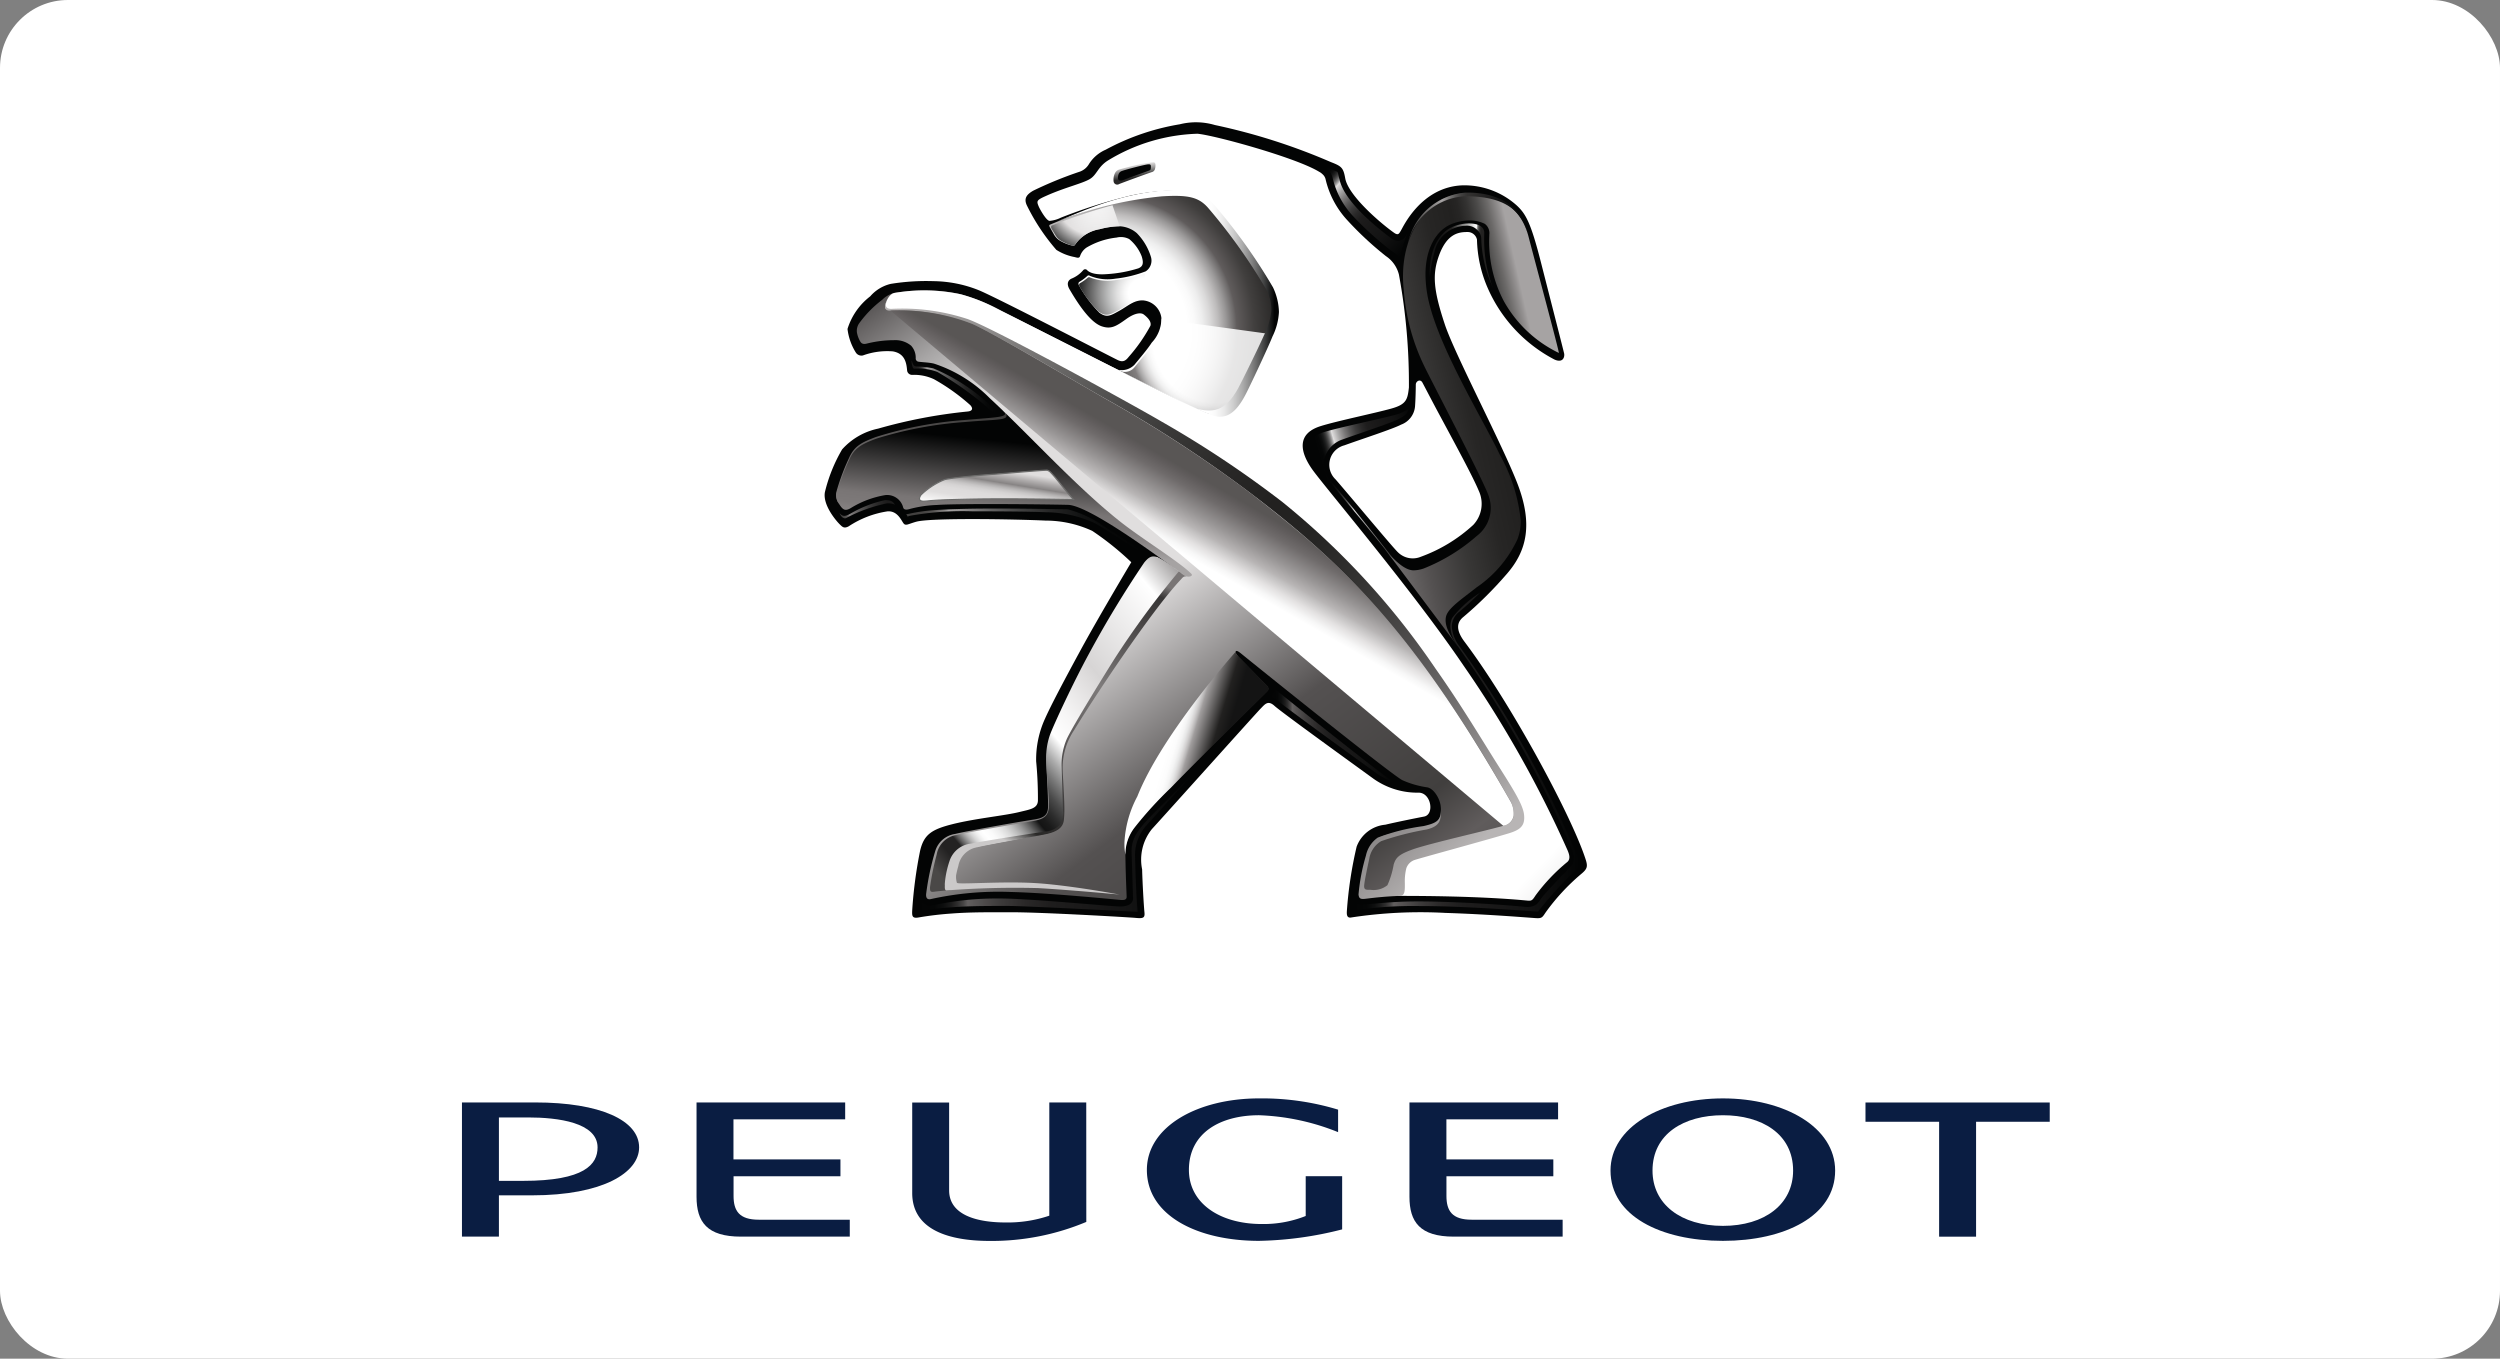
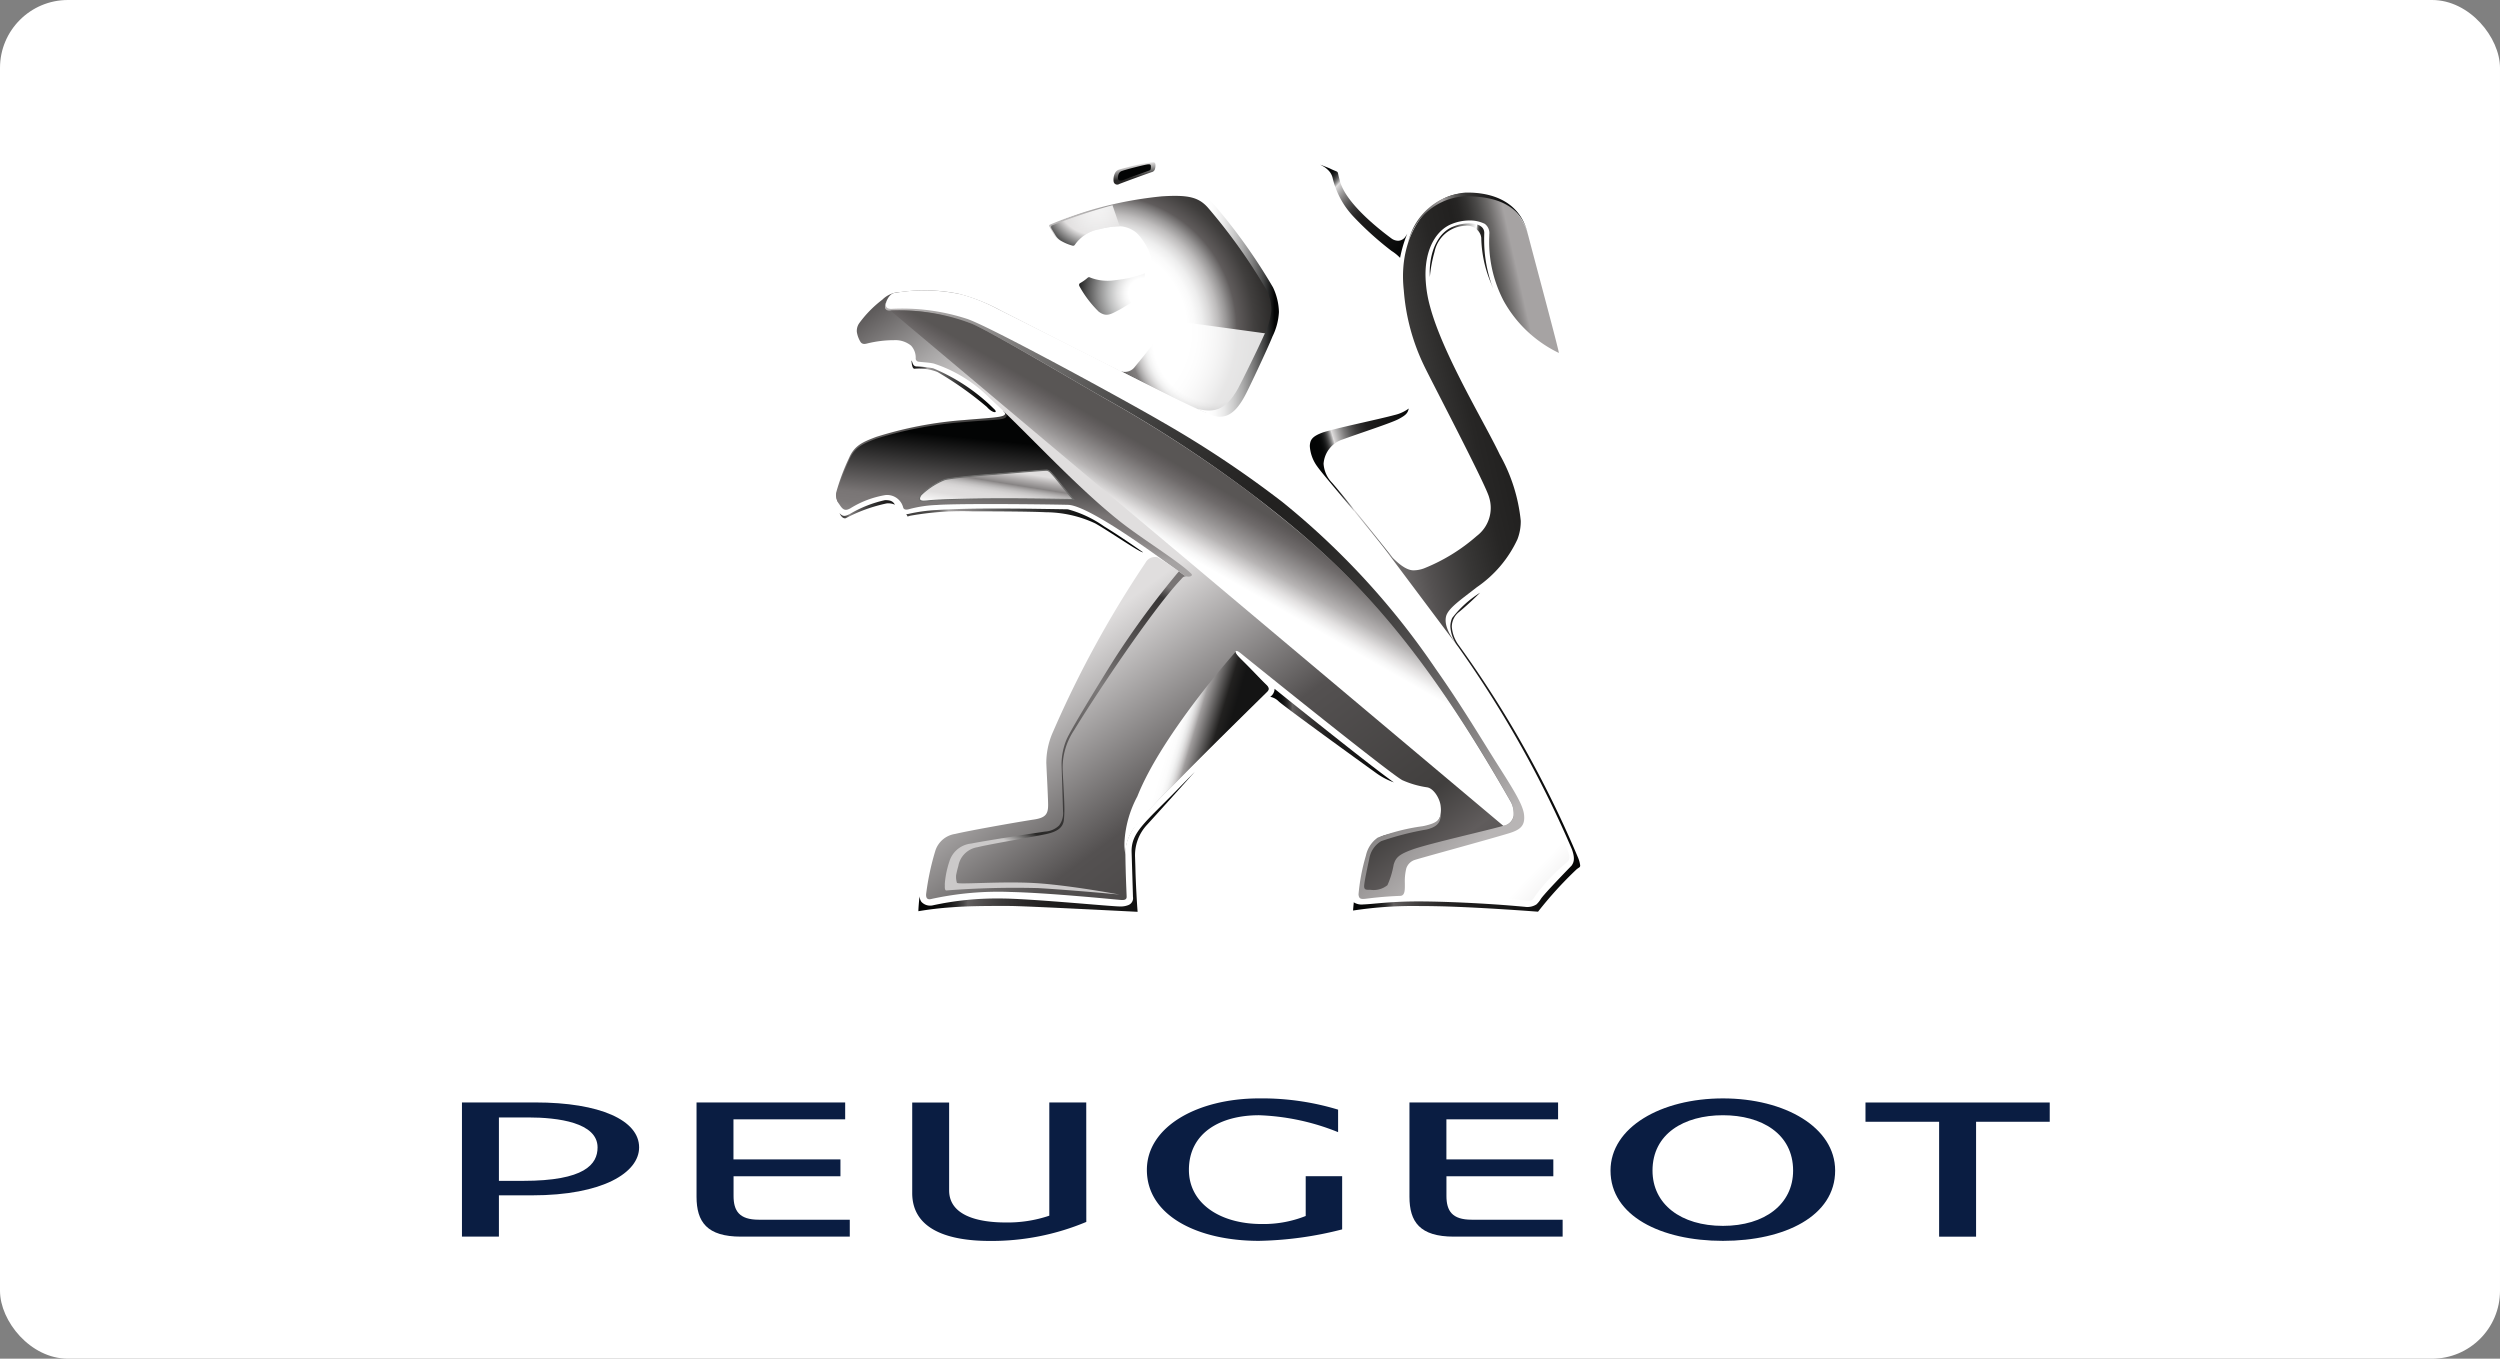
<svg xmlns="http://www.w3.org/2000/svg" xmlns:xlink="http://www.w3.org/1999/xlink" width="184" height="100" viewBox="0 0 184 100">
  <rect x="0" y="0" width="184" height="100" fill="#808080" stroke="none" />
  <defs>
    <linearGradient id="linear-gradient" x1="1.077" y1="0.08" x2="-0.285" y2="0.881" gradientUnits="objectBoundingBox">
      <stop offset="0.203" stop-color="#a6a3a3" />
      <stop offset="0.215" stop-color="#959292" />
      <stop offset="0.249" stop-color="#6c6a69" />
      <stop offset="0.282" stop-color="#4b4a49" />
      <stop offset="0.313" stop-color="#343332" />
      <stop offset="0.343" stop-color="#262524" />
      <stop offset="0.368" stop-color="#222120" />
      <stop offset="0.452" stop-color="#272625" />
      <stop offset="0.564" stop-color="#383736" />
      <stop offset="0.69" stop-color="#545151" />
      <stop offset="0.813" stop-color="#767373" />
      <stop offset="1" stop-color="#030404" />
    </linearGradient>
    <linearGradient id="linear-gradient-2" x1="0.398" y1="0.902" x2="0.646" y2="-0.153" gradientUnits="objectBoundingBox">
      <stop offset="0.031" stop-color="#797575" />
      <stop offset="0.2" stop-color="#797575" />
      <stop offset="0.99" stop-color="#302f2e" />
    </linearGradient>
    <linearGradient id="linear-gradient-3" x1="0.997" y1="0.516" x2="0.16" y2="0.439" gradientUnits="objectBoundingBox">
      <stop offset="0.197" stop-color="#222120" />
      <stop offset="0.259" stop-color="#232221" />
      <stop offset="0.281" stop-color="#2a2928" />
      <stop offset="0.297" stop-color="#363534" />
      <stop offset="0.31" stop-color="#474645" />
      <stop offset="0.321" stop-color="#5c5c5b" />
      <stop offset="0.331" stop-color="#777776" />
      <stop offset="0.339" stop-color="#979797" />
      <stop offset="0.348" stop-color="#bdbdbc" />
      <stop offset="0.355" stop-color="#e6e5e5" />
      <stop offset="0.359" stop-color="#fff" />
      <stop offset="0.824" stop-color="#222120" />
      <stop offset="1" stop-color="#141414" />
    </linearGradient>
    <linearGradient id="linear-gradient-4" x1="0.485" y1="0.759" x2="0.603" y2="0.193" gradientUnits="objectBoundingBox">
      <stop offset="0" stop-color="#a6a3a3" />
      <stop offset="0.019" stop-color="#a19e9e" />
      <stop offset="0.146" stop-color="#8b8787" />
      <stop offset="0.265" stop-color="#7d7979" />
      <stop offset="0.368" stop-color="#797575" />
      <stop offset="0.99" stop-color="#030404" />
    </linearGradient>
    <linearGradient id="linear-gradient-5" x1="0.831" y1="1.191" x2="-0.279" y2="-0.109" gradientUnits="objectBoundingBox">
      <stop offset="0.077" stop-color="#545151" />
      <stop offset="0.121" stop-color="#605c5c" />
      <stop offset="0.17" stop-color="#413f3e" />
      <stop offset="0.308" stop-color="#545151" />
      <stop offset="0.473" stop-color="#e0dede" />
      <stop offset="0.698" stop-color="#e0dede" />
      <stop offset="0.718" stop-color="#d0cece" />
      <stop offset="0.758" stop-color="#a8a6a6" />
      <stop offset="0.812" stop-color="#696666" />
      <stop offset="0.841" stop-color="#454242" />
      <stop offset="0.962" stop-color="#222120" />
    </linearGradient>
    <radialGradient id="radial-gradient" cx="0.241" cy="0.612" r="0.809" gradientTransform="translate(0.009) scale(0.982 1)" gradientUnits="objectBoundingBox">
      <stop offset="0.036" stop-color="#fff" />
      <stop offset="0.467" stop-color="#fff" />
      <stop offset="0.51" stop-color="#fafafa" />
      <stop offset="0.554" stop-color="#eee" />
      <stop offset="0.598" stop-color="#dad9d9" />
      <stop offset="0.644" stop-color="#bebcbc" />
      <stop offset="0.689" stop-color="#999797" />
      <stop offset="0.735" stop-color="#6d6a6a" />
      <stop offset="0.747" stop-color="#605c5c" />
      <stop offset="0.846" stop-color="#413f3e" />
      <stop offset="1" stop-color="#222120" />
    </radialGradient>
    <radialGradient id="radial-gradient-2" cx="0.968" cy="0.44" r="1.518" gradientTransform="translate(0.361 0.025) scale(0.627 0.964)" gradientUnits="objectBoundingBox">
      <stop offset="0.036" stop-color="#fff" />
      <stop offset="0.228" stop-color="#fff" />
      <stop offset="0.294" stop-color="#f5f5f5" />
      <stop offset="0.404" stop-color="#dcdcdc" />
      <stop offset="0.544" stop-color="#b2b3b3" />
      <stop offset="0.708" stop-color="#797979" />
      <stop offset="0.892" stop-color="#313131" />
      <stop offset="1" stop-color="#030404" />
    </radialGradient>
    <radialGradient id="radial-gradient-3" cx="0.767" cy="-0.299" r="1.818" gradientTransform="translate(0.204) scale(0.592 1)" gradientUnits="objectBoundingBox">
      <stop offset="0.231" stop-color="#fff" />
      <stop offset="0.456" stop-color="#eeeded" />
      <stop offset="0.571" stop-color="#e5e3e3" />
      <stop offset="0.863" stop-color="#030404" />
    </radialGradient>
    <radialGradient id="radial-gradient-4" cx="0.735" cy="0.19" r="2.651" gradientTransform="translate(0.177) scale(0.646 1)" gradientUnits="objectBoundingBox">
      <stop offset="0.036" stop-color="#fff" />
      <stop offset="0.253" stop-color="#fff" />
      <stop offset="0.267" stop-color="#fafafa" />
      <stop offset="0.283" stop-color="#eee" />
      <stop offset="0.298" stop-color="#dad9d9" />
      <stop offset="0.314" stop-color="#bebcbc" />
      <stop offset="0.33" stop-color="#999797" />
      <stop offset="0.346" stop-color="#6d6969" />
      <stop offset="0.346" stop-color="#6c6868" />
      <stop offset="0.412" stop-color="#413f3e" />
      <stop offset="0.473" stop-color="#222120" />
      <stop offset="0.857" stop-color="#222120" />
    </radialGradient>
    <linearGradient id="linear-gradient-6" x1="0.872" y1="0.264" x2="0.082" y2="1.246" gradientUnits="objectBoundingBox">
      <stop offset="0" stop-color="#e0dede" />
      <stop offset="0.129" stop-color="#b1aeae" />
      <stop offset="0.258" stop-color="#878484" />
      <stop offset="0.287" stop-color="#9a9797" />
      <stop offset="0.335" stop-color="#b3b1b1" />
      <stop offset="0.387" stop-color="#c7c5c5" />
      <stop offset="0.447" stop-color="#d5d3d3" />
      <stop offset="0.521" stop-color="#dddbdb" />
      <stop offset="0.648" stop-color="#e0dede" />
      <stop offset="0.896" stop-color="#fff" />
    </linearGradient>
    <linearGradient id="linear-gradient-7" x1="1.856" y1="0.119" x2="3.714" y2="2.138" gradientUnits="objectBoundingBox">
      <stop offset="0" stop-color="#fff" />
      <stop offset="0.069" stop-color="#bfbdbd" />
      <stop offset="0.157" stop-color="#fff" />
      <stop offset="0.203" stop-color="#fff" />
      <stop offset="0.237" stop-color="#e3e2e2" />
      <stop offset="0.299" stop-color="#b7b4b4" />
      <stop offset="0.33" stop-color="#a6a3a3" />
      <stop offset="0.343" stop-color="#b9b7b7" />
      <stop offset="0.365" stop-color="#d2d1d1" />
      <stop offset="0.389" stop-color="#e6e5e5" />
      <stop offset="0.416" stop-color="#f4f3f3" />
      <stop offset="0.449" stop-color="#fcfcfc" />
      <stop offset="0.502" stop-color="#fff" />
      <stop offset="0.885" stop-color="#fff" />
      <stop offset="0.98" stop-color="#848181" />
    </linearGradient>
    <linearGradient id="linear-gradient-8" x1="0.033" y1="0.008" x2="0.924" y2="0.91" gradientUnits="objectBoundingBox">
      <stop offset="0" stop-color="#b8b5b5" />
      <stop offset="0.012" stop-color="#b2afaf" />
      <stop offset="0.134" stop-color="#7f7d7c" />
      <stop offset="0.248" stop-color="#565554" />
      <stop offset="0.352" stop-color="#393837" />
      <stop offset="0.442" stop-color="#282726" />
      <stop offset="0.507" stop-color="#222120" />
      <stop offset="0.577" stop-color="#262524" />
      <stop offset="0.659" stop-color="#353433" />
      <stop offset="0.748" stop-color="#4d4b4b" />
      <stop offset="0.842" stop-color="#6e6c6c" />
      <stop offset="0.939" stop-color="#999696" />
      <stop offset="1" stop-color="#b8b5b5" />
    </linearGradient>
    <linearGradient id="linear-gradient-9" x1="1" y1="0.029" x2="0.115" y2="1.018" gradientUnits="objectBoundingBox">
      <stop offset="0" stop-color="#969393" />
      <stop offset="0.1" stop-color="#fff" />
      <stop offset="0.349" stop-color="#d7d5d5" />
      <stop offset="0.376" stop-color="#dedcdc" />
      <stop offset="0.477" stop-color="#f6f5f5" />
      <stop offset="0.538" stop-color="#fff" />
      <stop offset="0.547" stop-color="#eee" />
      <stop offset="0.582" stop-color="#acacac" />
      <stop offset="0.616" stop-color="#767676" />
      <stop offset="0.646" stop-color="#4b4b4b" />
      <stop offset="0.674" stop-color="#2d2d2d" />
      <stop offset="0.698" stop-color="#1a1a1a" />
      <stop offset="0.714" stop-color="#141414" />
      <stop offset="0.724" stop-color="#373737" />
      <stop offset="0.741" stop-color="#6b6b6b" />
      <stop offset="0.758" stop-color="#989898" />
      <stop offset="0.775" stop-color="#bdbdbd" />
      <stop offset="0.792" stop-color="#dadada" />
      <stop offset="0.809" stop-color="#eee" />
      <stop offset="0.825" stop-color="#fafafa" />
      <stop offset="0.841" stop-color="#fff" />
      <stop offset="0.85" stop-color="#fafafa" />
      <stop offset="0.859" stop-color="#ececec" />
      <stop offset="0.869" stop-color="#d6d6d6" />
      <stop offset="0.879" stop-color="#b7b6b6" />
      <stop offset="0.889" stop-color="#8e8e8e" />
      <stop offset="0.9" stop-color="#5d5c5c" />
      <stop offset="0.91" stop-color="#232222" />
      <stop offset="0.945" stop-color="#232222" />
      <stop offset="1" stop-color="#4a4847" />
    </linearGradient>
    <linearGradient id="linear-gradient-10" x1="0.219" y1="0.429" x2="0.625" y2="0.599" gradientUnits="objectBoundingBox">
      <stop offset="0.2" stop-color="#fff" />
      <stop offset="0.3" stop-color="#fcfcfc" />
      <stop offset="0.36" stop-color="#f4f4f4" />
      <stop offset="0.408" stop-color="#e6e6e6" />
      <stop offset="0.451" stop-color="#d3d1d1" />
      <stop offset="0.489" stop-color="#bab8b8" />
      <stop offset="0.521" stop-color="#a09d9d" />
      <stop offset="0.835" stop-color="#222120" />
      <stop offset="1" stop-color="#141414" />
    </linearGradient>
    <linearGradient id="linear-gradient-11" x1="0.479" y1="0.523" x2="0.578" y2="0.38" gradientUnits="objectBoundingBox">
      <stop offset="0.022" stop-color="#fff" />
      <stop offset="0.183" stop-color="#fff" />
      <stop offset="0.209" stop-color="#fff" />
      <stop offset="0.268" stop-color="#f7f7f7" />
      <stop offset="0.36" stop-color="#e3e1e1" />
      <stop offset="0.472" stop-color="#c1bfbf" />
      <stop offset="0.5" stop-color="#b8b5b5" />
      <stop offset="0.639" stop-color="#989595" />
      <stop offset="0.841" stop-color="#6f6b6b" />
      <stop offset="0.945" stop-color="#605c5c" />
      <stop offset="1" stop-color="#595655" />
    </linearGradient>
    <linearGradient id="linear-gradient-12" x1="0.055" y1="0.042" x2="0.976" y2="0.923" gradientUnits="objectBoundingBox">
      <stop offset="0" stop-color="#030404" />
      <stop offset="0.045" stop-color="#050606" />
      <stop offset="0.07" stop-color="#0d0e0e" />
      <stop offset="0.091" stop-color="#1b1c1c" />
      <stop offset="0.109" stop-color="#2f2f2f" />
      <stop offset="0.126" stop-color="#494949" />
      <stop offset="0.141" stop-color="#686868" />
      <stop offset="0.156" stop-color="#8e8d8d" />
      <stop offset="0.169" stop-color="#b8b7b7" />
      <stop offset="0.179" stop-color="#e0dede" />
      <stop offset="0.186" stop-color="#d8d6d6" />
      <stop offset="0.24" stop-color="#a6a5a5" />
      <stop offset="0.295" stop-color="#7c7a7a" />
      <stop offset="0.351" stop-color="#585757" />
      <stop offset="0.406" stop-color="#3d3c3c" />
      <stop offset="0.463" stop-color="#2a2929" />
      <stop offset="0.52" stop-color="#1e1d1d" />
      <stop offset="0.579" stop-color="#1b1a1a" />
      <stop offset="0.764" stop-color="#131313" />
      <stop offset="1" stop-color="#030404" />
    </linearGradient>
    <linearGradient id="linear-gradient-13" x1="0.25" y1="0.678" x2="1.173" y2="0.276" xlink:href="#linear-gradient-12" />
    <linearGradient id="linear-gradient-14" y1="0.5" x2="1" y2="0.5" gradientUnits="objectBoundingBox">
      <stop offset="0" stop-color="#302f2e" />
      <stop offset="0.286" stop-color="#a6a3a3" />
      <stop offset="0.289" stop-color="#a3a0a0" />
      <stop offset="0.342" stop-color="#7a7877" />
      <stop offset="0.395" stop-color="#595857" />
      <stop offset="0.445" stop-color="#424140" />
      <stop offset="0.492" stop-color="#343332" />
      <stop offset="0.533" stop-color="#302f2e" />
      <stop offset="0.758" stop-color="#141414" />
      <stop offset="1" stop-color="#030404" />
    </linearGradient>
    <linearGradient id="linear-gradient-15" y1="0.5" x2="1" y2="0.5" gradientUnits="objectBoundingBox">
      <stop offset="0" stop-color="#030404" />
      <stop offset="0.058" stop-color="#050606" />
      <stop offset="0.091" stop-color="#0d0e0e" />
      <stop offset="0.118" stop-color="#1b1b1b" />
      <stop offset="0.142" stop-color="#2f2e2e" />
      <stop offset="0.163" stop-color="#484646" />
      <stop offset="0.179" stop-color="#625f5f" />
      <stop offset="0.206" stop-color="#585555" />
      <stop offset="0.296" stop-color="#3d3b3b" />
      <stop offset="0.388" stop-color="#2a2828" />
      <stop offset="0.482" stop-color="#1e1d1d" />
      <stop offset="0.579" stop-color="#1b1a1a" />
      <stop offset="0.764" stop-color="#131313" />
      <stop offset="1" stop-color="#030404" />
    </linearGradient>
    <linearGradient id="linear-gradient-18" y1="0.5" x2="1" y2="0.5" gradientUnits="objectBoundingBox">
      <stop offset="0" stop-color="#413f3e" />
      <stop offset="0.057" stop-color="#434140" />
      <stop offset="0.09" stop-color="#4b4948" />
      <stop offset="0.116" stop-color="#595756" />
      <stop offset="0.139" stop-color="#6d6a6a" />
      <stop offset="0.16" stop-color="#868483" />
      <stop offset="0.179" stop-color="#a6a3a3" />
      <stop offset="0.239" stop-color="#8e8b8b" />
      <stop offset="0.361" stop-color="#636262" />
      <stop offset="0.486" stop-color="#404040" />
      <stop offset="0.611" stop-color="#252525" />
      <stop offset="0.737" stop-color="#121313" />
      <stop offset="0.866" stop-color="#060707" />
      <stop offset="1" stop-color="#030404" />
    </linearGradient>
    <linearGradient id="linear-gradient-19" y1="0.5" x2="1" y2="0.5" gradientUnits="objectBoundingBox">
      <stop offset="0" stop-color="#1b1a1a" />
      <stop offset="0.052" stop-color="#1d1c1c" />
      <stop offset="0.081" stop-color="#252424" />
      <stop offset="0.105" stop-color="#333232" />
      <stop offset="0.126" stop-color="#474545" />
      <stop offset="0.145" stop-color="#615f5f" />
      <stop offset="0.163" stop-color="#807d7d" />
      <stop offset="0.179" stop-color="#a4a2a2" />
      <stop offset="0.179" stop-color="#a6a3a3" />
      <stop offset="0.239" stop-color="#8e8b8b" />
      <stop offset="0.361" stop-color="#636262" />
      <stop offset="0.486" stop-color="#404040" />
      <stop offset="0.611" stop-color="#252525" />
      <stop offset="0.737" stop-color="#121313" />
      <stop offset="0.866" stop-color="#060707" />
      <stop offset="1" stop-color="#030404" />
    </linearGradient>
    <linearGradient id="linear-gradient-20" y1="0.5" x2="1" y2="0.5" gradientUnits="objectBoundingBox">
      <stop offset="0" stop-color="#413f3e" />
      <stop offset="0.064" stop-color="#434140" />
      <stop offset="0.1" stop-color="#4b4948" />
      <stop offset="0.13" stop-color="#595756" />
      <stop offset="0.156" stop-color="#6d6a6a" />
      <stop offset="0.179" stop-color="#868383" />
      <stop offset="0.179" stop-color="#878484" />
      <stop offset="0.223" stop-color="#7b7878" />
      <stop offset="0.373" stop-color="#585656" />
      <stop offset="0.525" stop-color="#3d3c3c" />
      <stop offset="0.68" stop-color="#2a2929" />
      <stop offset="0.837" stop-color="#1e1d1d" />
      <stop offset="1" stop-color="#1b1a1a" />
    </linearGradient>
    <linearGradient id="linear-gradient-21" x1="0.42" y1="0.157" x2="0.565" y2="0.747" gradientUnits="objectBoundingBox">
      <stop offset="0" stop-color="#fff" />
      <stop offset="0.115" stop-color="#d3d1d1" />
      <stop offset="0.907" stop-color="#292827" />
    </linearGradient>
    <linearGradient id="linear-gradient-22" y1="0.5" x2="1" y2="0.5" gradientUnits="objectBoundingBox">
      <stop offset="0.687" stop-color="#fff" />
      <stop offset="0.716" stop-color="#f9f9f9" />
      <stop offset="0.753" stop-color="#eaeaea" />
      <stop offset="0.793" stop-color="#d0d0d0" />
      <stop offset="0.836" stop-color="#adadad" />
      <stop offset="0.882" stop-color="#7f7f7f" />
      <stop offset="0.929" stop-color="#474848" />
      <stop offset="0.977" stop-color="#060707" />
      <stop offset="0.98" stop-color="#030404" />
    </linearGradient>
    <linearGradient id="linear-gradient-23" x1="0.394" y1="0.887" x2="0.737" y2="-0.022" gradientUnits="objectBoundingBox">
      <stop offset="0" stop-color="#cbc9c9" />
      <stop offset="0.066" stop-color="#292827" />
      <stop offset="0.222" stop-color="#424040" />
      <stop offset="0.352" stop-color="#545151" />
      <stop offset="0.487" stop-color="#6c6969" />
      <stop offset="0.604" stop-color="#7e7b7b" />
      <stop offset="0.699" stop-color="#676464" />
      <stop offset="0.868" stop-color="#454242" />
      <stop offset="0.959" stop-color="#383636" />
      <stop offset="1" stop-color="#797575" />
    </linearGradient>
  </defs>
  <g id="Group_1801" data-name="Group 1801" transform="translate(-1252 -5394)">
    <rect id="Rectangle_1764" data-name="Rectangle 1764" width="184" height="100" rx="5" transform="translate(1252 5394)" fill="#fff" />
    <g id="Group_1770" data-name="Group 1770" transform="translate(1205.156 5342.825)">
      <g id="Group_1769" data-name="Group 1769" transform="translate(80.844 60.175)">
        <g id="Group_1767" data-name="Group 1767" transform="translate(26.687)">
          <g id="Group_1766" data-name="Group 1766">
            <g id="Group_1763" data-name="Group 1763">
              <g id="Group_1762" data-name="Group 1762">
-                 <path id="Path_10126" data-name="Path 10126" d="M371.468,114.3c-1.079-3.23-5.445-11.336-8.878-15.9-.743-.994-.466-1.505-.068-1.826a28.415,28.415,0,0,0,3.182-3.154c1.527-1.745,1.895-3.718.816-6.574-1.074-2.827-4.623-9.551-5.368-11.776-.854-2.569-.94-3.711-.427-5.111.609-1.646,1.493-1.717,2.162-1.706a.709.709,0,0,1,.626.557,9.4,9.4,0,0,0,.762,3.5,10.835,10.835,0,0,0,4.951,5.332c.639.275.752-.217.7-.456s-1-3.939-1.711-6.722c-.742-2.917-1.115-3.55-1.774-4.167a5.777,5.777,0,0,0-4-1.481c-3.015.117-4.347,3.03-4.511,3.3-.142.241-.2.411-.507.2-.863-.6-3.377-2.7-3.609-4.022-.137-.777-.272-.886-1.051-1.188a45.01,45.01,0,0,0-8.544-2.73,4.9,4.9,0,0,0-2.582-.053,17.424,17.424,0,0,0-5.449,1.869,2.731,2.731,0,0,0-1.25,1.085,1.28,1.28,0,0,1-.643.527,28.534,28.534,0,0,0-3.446,1.407c-.457.268-.707.547-.472,1.064a15.036,15.036,0,0,0,2.177,3.289,3.794,3.794,0,0,0,1.337.529c.193.048.33.1.4-.042a1.231,1.231,0,0,1,.491-.659,5.518,5.518,0,0,1,2.211-.732,1.318,1.318,0,0,1,.924.111,3.087,3.087,0,0,1,.916,1.264c.178.552.067.759-.241.889a9.7,9.7,0,0,1-2.31.426c-1.071.087-1.374-.21-1.45-.277a.19.19,0,0,0-.307-.006,2.22,2.22,0,0,1-.869.621c-.238.116-.364.368-.141.762.684,1.178,1.582,2.5,2.417,2.754.661.206,1.018-.011,1.762-.544.669-.482,1.1-.479,1.286-.344.2.151.6.491.5.831a12.112,12.112,0,0,1-1.6,2.294c-.215.275-.418.421-.8.238-.564-.27-9.129-4.713-10.272-5.159a9.205,9.205,0,0,0-3.294-.652,16.236,16.236,0,0,0-3.146.2,2.864,2.864,0,0,0-1.513.918,4.813,4.813,0,0,0-1.671,2.4,4.17,4.17,0,0,0,.621,1.75.491.491,0,0,0,.512.2,5.218,5.218,0,0,1,2.2-.3c.916.158,1.006.878,1.056,1.43a.367.367,0,0,0,.381.3,3.423,3.423,0,0,1,1.6.323,14.858,14.858,0,0,1,2.669,1.907c.2.225.188.428-.2.466a37.449,37.449,0,0,0-6.587,1.26,4.908,4.908,0,0,0-2.651,1.532,11.578,11.578,0,0,0-1.265,3.142c-.175.955.846,2.139,1.121,2.4.184.179.309.29.635.113a7.084,7.084,0,0,1,2.864-1.1c.7-.041.981.619,1.151.863s.332.073.96-.1c1.113-.3,7.327-.185,9.521-.081a8.187,8.187,0,0,1,3.427.758,21.29,21.29,0,0,1,2.87,2.306s-2.457,4.117-3.778,6.557c-1.224,2.255-2.118,3.948-2.558,4.929a7.22,7.22,0,0,0-.665,3.171,28.241,28.241,0,0,1,.13,2.883c-.017.584-.563.649-1.335.837-1.064.271-3.186.466-4.906.89-1.565.39-2.147.757-2.43,1.967a32.527,32.527,0,0,0-.58,4.363c-.019.438-.026.652.528.538a24.113,24.113,0,0,1,2.411-.282c1.451-.112,3.023-.088,4.238-.091,2.233-.013,8.833.373,9.276.416.565.055.677-.013.639-.406-.052-.52-.146-2.178-.172-3.167a3.589,3.589,0,0,1,.718-2.962c.888-.966,7.612-8.465,7.986-8.85.326-.325.543-.673,1.044-.216s6.04,4.455,7.162,5.271a5.588,5.588,0,0,0,3.453,1.112c.914.015,1.169,1.61.39,1.759-.795.154-2.012.4-2.859.6a2.485,2.485,0,0,0-2.106,1.617,29.65,29.65,0,0,0-.718,4.725c-.012.228-.027.558.334.483a33.774,33.774,0,0,1,6.915-.334c3.146.1,6.2.356,6.63.382.458.033.5-.037.738-.4a15.571,15.571,0,0,1,2.61-2.831C371.672,115.1,371.684,114.928,371.468,114.3ZM359.391,92.149a1.551,1.551,0,0,1-1.705-.335c-.39-.371-3.565-4.188-4.582-5.356a1.48,1.48,0,0,1,.646-2.506c1.269-.46,3.546-1.193,4.178-1.524a1.574,1.574,0,0,0,1.024-1.324c.049-.652.055-1.381.058-1.624s.323-.441.484-.153c.111.2.682,1.314,1.377,2.6,1.036,1.929,2.348,4.341,2.776,5.377a2.262,2.262,0,0,1-.411,2.507A11.468,11.468,0,0,1,359.391,92.149Z" transform="translate(-315.494 -60.175)" fill="#030404" />
-               </g>
+                 </g>
            </g>
            <path id="Path_10127" data-name="Path 10127" d="M683.792,106.2a.045.045,0,0,0-.03,0c-2.475-.011-4.983,2.858-4.507,7.137a15.4,15.4,0,0,0,1.474,5.505c.385.836,4.612,8.884,4.807,9.734a2.587,2.587,0,0,1-.907,2.832,13.459,13.459,0,0,1-3.9,2.393,2.342,2.342,0,0,1-.751.14c-.261,0-.914-.089-2.151-1.613l5.461,7.288c-.7-.932-1.057-1.636-.93-2.254s1.118-1.271,2.262-2.172a8.7,8.7,0,0,0,3-3.538,3.655,3.655,0,0,0,.243-1.353,12.456,12.456,0,0,0-1.549-4.882c-1.091-2.315-4.189-7.364-5.129-10.9a9.111,9.111,0,0,1-.334-2.344c0-2.006.853-3.279,1.9-3.711a3.526,3.526,0,0,1,1.324-.272,2.5,2.5,0,0,1,1.137.247.845.845,0,0,1,.335.79v.06c0,.064-.01.212-.01.432a9.393,9.393,0,0,0,1.074,4.4,9.19,9.19,0,0,0,4.055,3.821c.067.03-1.875-7.177-2.225-8.536C688.038,107.819,686.919,106.233,683.792,106.2Z" transform="translate(-636.622 -100.964)" fill="url(#linear-gradient)" />
            <path id="Path_10128" data-name="Path 10128" d="M335.28,246.1c.476.477-.354.45-2.871.669a28.338,28.338,0,0,0-6.5,1.247c-.988.373-1.587.636-1.981,1.543a15.738,15.738,0,0,0-.931,2.489,1.008,1.008,0,0,0,.138.806c.1.149.334-4.652,6.529-4.967,5.482-.279,6.832-.855,5.76-1.9Z" transform="translate(-322.124 -224.855)" fill="url(#linear-gradient-2)" />
            <path id="Path_10129" data-name="Path 10129" d="M707.1,129.583a9.9,9.9,0,0,1,.341-1.846,2.407,2.407,0,0,1,2.278-1.931,1.056,1.056,0,0,1,.887.324.91.91,0,0,1,.278.567,8.967,8.967,0,0,0,.739,3.383c.041.112.085.224.132.332a9.943,9.943,0,0,1-.658-3.589c0-.227.008-.49.008-.49,0-.543-.593-.7-1.128-.7a3.09,3.09,0,0,0-1.193.248c-.865.35-1.657,1.434-1.694,3.279Z" transform="translate(-662.55 -118.189)" fill="url(#linear-gradient-3)" />
            <path id="Path_10130" data-name="Path 10130" d="M335.651,247.706c.186.507-.555.388-3.073.606a28.533,28.533,0,0,0-6.5,1.227c-.989.372-1.586.636-1.981,1.543a15.83,15.83,0,0,0-.933,2.491,1.025,1.025,0,0,0,.206.8c.263.415.432.5.815.285a7.02,7.02,0,0,1,2.579-.972,1.219,1.219,0,0,1,1.3.909c.073.265.434.127.5.111a9.093,9.093,0,0,1,1.99-.291c1.522-.112,7.46-.061,9.64-.01,1.961.045,9.684,6.1,9.8,6.132l.39-.781c-2.623-2.169-12.369-9.9-14.724-12.2Z" transform="translate(-322.279 -226.249)" fill="url(#linear-gradient-4)" />
            <path id="Path_10131" data-name="Path 10131" d="M369.581,182.817c1.176,1.412,4.673,5.661,7.672,9.5a75.09,75.09,0,0,1,10.59,17.578c.3.689.072.764-.41,1.153-.93.754-.734,1.06-1.425,2.254-.078.137-.257.359-.476.339-.64-.051-5.608-.471-8.873-.356a12.167,12.167,0,0,0-2.87.308c-.346.085-.466.05-.457-.4a20.9,20.9,0,0,1,.653-2.967,1.788,1.788,0,0,1,1.368-1.219c.648-.179,2.492-.52,3.236-.706s.781-.9.713-1.433-.5-1.257-.984-1.346A6.881,6.881,0,0,1,376.5,205c-.705-.319-10.853-8.488-11.779-9.242-.236-.194-.419-.336-.493-.249s.119.33.208.426c.174.181,1.705,1.763,2.041,2.085.243.237.114.352-.006.47-.18.165-4.979,4.9-6.971,6.962s-3.419,3.265-3.4,4.91.09,2.935.094,3.22c0,.248-.255.244-.468.225-.617-.056-5.382-.526-8.054-.584a22.99,22.99,0,0,0-5.868.518c-.3.074-.386-.1-.369-.358a19,19,0,0,1,.685-3.214,1.805,1.805,0,0,1,1.462-1.22c.87-.213,4.292-.829,5.832-1.066.839-.135,1.013-.418,1-1.125s-.1-2.256-.132-3.026a5.549,5.549,0,0,1,.492-2.294A77.992,77.992,0,0,1,357.574,189a.8.8,0,0,1,.887-.414,19.638,19.638,0,0,1,2.024,1.369c.274.139.636.014.468-.153-.906-.908-3.649-2.575-5.319-3.906-3.3-2.636-6.75-6.466-9.524-9.025a10.27,10.27,0,0,0-4.105-2.539c-.4-.09-.784-.09-1.135-.139a.237.237,0,0,1-.2-.253,1.314,1.314,0,0,0-.338-.924,1.813,1.813,0,0,0-1.235-.407,8.322,8.322,0,0,0-2.005.246c-.253.07-.377.017-.47-.093a1.979,1.979,0,0,1-.284-.748.981.981,0,0,1,.163-.637,8.3,8.3,0,0,1,1.71-1.746,1.917,1.917,0,0,1,1.323-.56,12.626,12.626,0,0,1,4.286.121A13.84,13.84,0,0,1,347,170.46c1.123.559,7.642,3.9,8.479,4.292Z" transform="translate(-333.96 -156.573)" fill="url(#linear-gradient-5)" />
            <path id="Path_10132" data-name="Path 10132" d="M469.151,115.206a2.565,2.565,0,0,1-.709,1.843c-.31.491-.947,1.223-1.274,1.631a1.329,1.329,0,0,1-1.21.368s3.755,1.908,5.917,2.993c.856.434,2.2.031,3.114-1.676.213-.4,1.562-3.255,1.9-4.107a3.587,3.587,0,0,0,.047-3.412,39.753,39.753,0,0,0-4.128-5.752,2.883,2.883,0,0,0-2.357-1.034,15.492,15.492,0,0,0-4.795.653,42.992,42.992,0,0,0-4.717,1.657c-.054.035-.046.086-.018.146s.3.526.3.526a1.278,1.278,0,0,0,.528.538,3.3,3.3,0,0,0,.869.334.153.153,0,0,0,.181-.074,2.752,2.752,0,0,1,1.817-1.141,6.027,6.027,0,0,1,1.475-.215,2.1,2.1,0,0,1,1.25.5,4.294,4.294,0,0,1,1.041,1.747A.945.945,0,0,1,468,111.8a8.785,8.785,0,0,1-2.234.539,3.438,3.438,0,0,1-1.88-.209.142.142,0,0,0-.183.008,3.259,3.259,0,0,1-.574.43c-.068.04-.114.128-.044.265a9.258,9.258,0,0,0,1.5,2.009c.536.4.822.222,1.465-.134s1.079-.791,1.746-.769A1.482,1.482,0,0,1,469.151,115.206Z" transform="translate(-444.362 -100.83)" fill="url(#radial-gradient)" />
            <path id="Path_10133" data-name="Path 10133" d="M485.1,157.951a8.933,8.933,0,0,1-2.189.5,3.54,3.54,0,0,1-1.842-.192.147.147,0,0,0-.178.007,3.181,3.181,0,0,1-.56.4c-.069.037-.115.12-.047.245a8.048,8.048,0,0,0,1.416,1.862c.546.393.836.217,1.491-.131s1.1-.776,1.775-.754Z" transform="translate(-461.517 -146.831)" opacity="0.85" fill="url(#radial-gradient-2)" style="mix-blend-mode: multiply;isolation: isolate" />
            <path id="Path_10134" data-name="Path 10134" d="M466.634,113.843a42.345,42.345,0,0,0-4.48,1.5c-.052.032-.043.138-.018.194s.28.476.28.476a1.165,1.165,0,0,0,.5.489,3.508,3.508,0,0,0,.774.318.153.153,0,0,0,.181-.074,2.752,2.752,0,0,1,1.817-1.141,6.026,6.026,0,0,1,1.475-.215Z" transform="translate(-445.441 -107.739)" opacity="0.85" fill="url(#radial-gradient-3)" style="mix-blend-mode: multiply;isolation: isolate" />
            <path id="Path_10135" data-name="Path 10135" d="M510.165,187.583a2.694,2.694,0,0,1-.709,1.9c-.312.492-.95,1.225-1.274,1.633a.923.923,0,0,1-1.022.3s3.552,1.807,5.714,2.893c.856.434,2.15.139,3.062-1.57.213-.4,1.567-3.256,1.9-4.106Z" transform="translate(-485.362 -173.093)" opacity="0.85" fill="url(#radial-gradient-4)" style="mix-blend-mode: multiply;isolation: isolate" />
            <g id="Group_1764" data-name="Group 1764" transform="translate(6.943 25.563)">
              <path id="Path_10136" data-name="Path 10136" d="M377.06,287.588c-.166-.067-.167-.263.053-.5a5.451,5.451,0,0,1,1.7-1.076c.612-.139,2.745-.334,3.654-.387.258-.013,3.562-.309,3.864-.295s1.055,1.189,1.946,2.157c-.1.009-2.981-.055-5.421-.048-2.309,0-4.345.068-5.1.131A2.184,2.184,0,0,1,377.06,287.588Z" transform="translate(-376.895 -285.29)" fill="url(#linear-gradient-6)" />
              <path id="Path_10137" data-name="Path 10137" d="M376.689,287.279l.017-.041-.017.041a.216.216,0,0,1-.148-.209h0a.554.554,0,0,1,.185-.357h0a5.442,5.442,0,0,1,1.726-1.088h0c.615-.141,2.749-.336,3.66-.389h0c.25-.014,3.409-.3,3.843-.3h0a.084.084,0,0,1,.026,0h0a.615.615,0,0,1,.337.219h0a6.619,6.619,0,0,1,.446.518h0c.34.418.749.952,1.191,1.435h0l.064.067-.093.007h-.047c-.377,0-2.832-.051-5.05-.051h0l-.325,0h0c-2.309,0-4.346.068-5.091.129h0c-.164.015-.352.041-.511.041h0a.642.642,0,0,1-.213-.03Zm.213-.059c.149,0,.337-.024.5-.039h0c.752-.064,2.787-.127,5.1-.132h.325c2.129,0,4.481.047,4.994.051h0c-.642-.71-1.208-1.511-1.571-1.875h0a.558.558,0,0,0-.276-.194h-.022c-.422,0-3.585.282-3.838.295h0c-.9.054-3.043.249-3.644.386h0a5.379,5.379,0,0,0-1.682,1.064h0a.482.482,0,0,0-.161.295h0a.13.13,0,0,0,.091.127h0a.534.534,0,0,0,.181.023Z" transform="translate(-376.542 -284.94)" fill="#6c6c6b" />
            </g>
            <path id="Union_1" data-name="Union 1" d="M47.153,56.44c-3.5-.33-8.032-.336-9.3-.336-.234,0-.141-.137-.172-.243a9.125,9.125,0,0,1,.407-2.182c.169-.564.321-.654,1.465-1.032,1.358-.445,5.856-1.3,6.936-1.616.742-.221.517-1.194.046-1.985C36,31.333,30.161,26.556,16.522,19.135c-1.792-.963-8.881-4.782-10.3-5.355a17.828,17.828,0,0,0-4.344-.842,7.062,7.062,0,0,0-.872.01c-.543.03-.99.06-1.008-.172-.02-.282.252-.979.684-1.05a12.817,12.817,0,0,1,4.927.111,12.757,12.757,0,0,1,2.625,1.054c2.605,1.307,6.051,3.052,6.873,3.466,1.212.613,6.786,3.472,8.3,4.095,1.412.577,2,.183,2.491-.524a39.628,39.628,0,0,0,2.569-5.43A3.634,3.634,0,0,0,28.3,11.02a38.765,38.765,0,0,0-4.471-6.066c-.894-.946-3.41-.9-5.751-.4a38.909,38.909,0,0,0-5.146,1.63,2.342,2.342,0,0,1-.833.238c-.245,0-.727-.877-.8-1.052-.176-.417-.172-.472.567-.8,1.342-.6,2.621-.893,3.176-1.217s.592-.918,1.391-1.4A13.384,13.384,0,0,1,22.978.009c1.229.106,7.252,1.753,8.957,2.8a.976.976,0,0,1,.243.175.7.7,0,0,1,.23.37,6.647,6.647,0,0,0,1.606,3.026A24.193,24.193,0,0,0,36.85,9.017a2.3,2.3,0,0,1,.959,1.368,44.161,44.161,0,0,1,.733,8.3c-.1.877-.176,1.246-1.309,1.556-1.165.326-4.017.916-5.2,1.291-1.812.573-1.472,1.958-.6,3.189.887,1.256,7.317,8.818,11.108,14.4a83.03,83.03,0,0,1,7.687,13.648c.056.151.279.612-.054.86a13.6,13.6,0,0,0-2.312,2.441c-.2.31-.264.387-.472.387C47.326,56.457,47.25,56.45,47.153,56.44Z" transform="translate(4.467 0.834)" fill="url(#linear-gradient-7)" />
            <path id="Path_10140" data-name="Path 10140" d="M401.633,212.972c-.07-.72-.732-1.788-1.9-3.626s-2.664-4.374-4.637-7.17a56.377,56.377,0,0,0-11.243-12.228,77.519,77.519,0,0,0-8.925-5.94c-2.438-1.427-12.728-7.054-14.322-7.555a15.374,15.374,0,0,0-5.545-.727c-.589,0-.382-.479-.3-.668-.06.134-.414.794.167.794a20.459,20.459,0,0,1,2.068.042,17.372,17.372,0,0,1,3.879.879c1.432.556,8.148,4.562,9.885,5.531A93.032,93.032,0,0,1,383.7,191c5.706,4.6,10.632,9.926,16.807,20.741a2.159,2.159,0,0,1,.373,1.132.878.878,0,0,1-.673.872c-1.062.319-5.422,1.3-6.715,1.746-1.1.388-1.3.63-1.457,1.139a6.237,6.237,0,0,1-.459,1.514,1.624,1.624,0,0,1-1.252.34c-.329,0-.492.018-.458-.347s.246-1.353.371-1.921a1.85,1.85,0,0,1,.879-1.313,21.129,21.129,0,0,1,3.345-.859c1.017-.247,1.07-.719,1.053-1.487,0,.814-.282,1.01-1.3,1.24a14.811,14.811,0,0,0-3.352.845,2.157,2.157,0,0,0-.87,1.326,14.416,14.416,0,0,0-.544,2.857c.031.315.159.36.51.32s1.227-.164,2.542-.214c.389,0,.362-.471.356-.993a3.981,3.981,0,0,1,.108-1.028.973.973,0,0,1,.638-.63c.731-.226,4.781-1.321,6.841-1.933C401.34,214.081,401.715,213.794,401.633,212.972Z" transform="translate(-350.148 -161.994)" fill="url(#linear-gradient-8)" />
-             <path id="Path_10141" data-name="Path 10141" d="M400.432,341.177a6,6,0,0,1,1.195.748c.323.236.579.427.579.427a103.191,103.191,0,0,0-8.077,11.788,4.965,4.965,0,0,0-.642,3.028c.019,1.144.154,2.552.08,3.21s-.5.948-1.16,1.131-4.588.813-5.455,1.069a1.556,1.556,0,0,0-1.211,1.369c-.148.628-.2,1.034-.27,1.277-.078.27-.027.458-.282.477s-.849.07-1.13.111-.325-.023-.317-.327a19.555,19.555,0,0,1,.49-2.4,1.753,1.753,0,0,1,1.482-1.451c.982-.238,4.974-.907,5.723-1.042.885-.161,1.1-.534,1.059-1.386-.044-.887-.172-2.123-.194-2.882a5.122,5.122,0,0,1,.272-2.068c.277-.745,1.7-3.82,2.883-5.988a77.517,77.517,0,0,1,4.048-6.677C399.822,341.206,400.044,341.055,400.432,341.177Z" transform="translate(-375.98 -309.182)" fill="url(#linear-gradient-9)" />
            <path id="Path_10142" data-name="Path 10142" d="M509.654,417.815a3.187,3.187,0,0,1,.675-2,28.174,28.174,0,0,1,2.679-2.94c2-2.077,6.883-6.855,7.058-7.03.111-.109.243-.262-.028-.524-.484-.465-.739-.763-1.5-1.527-.465-.465-.788-.748-.772-.91,0-.023-5.452,6.109-7.239,10.644a8.02,8.02,0,0,0-.945,3.344A3.909,3.909,0,0,0,509.654,417.815Z" transform="translate(-487.508 -363.908)" fill="url(#linear-gradient-10)" style="mix-blend-mode: multiply;isolation: isolate" />
            <path id="Path_10143" data-name="Path 10143" d="M358.128,181.983a14.809,14.809,0,0,1,6.008.975c.52.218,1.753.888,3.193,1.7,2.493,1.41,5.608,3.246,6.714,3.867a96.3,96.3,0,0,1,9.93,6.4c1.046.774,2.049,1.573,3.036,2.373,5.724,4.623,10.425,9.742,16.7,20.711a1.881,1.881,0,0,1,.289,1.133.906.906,0,0,1-.764.76Z" transform="translate(-353.279 -168.124)" fill="url(#linear-gradient-11)" style="mix-blend-mode: multiply;isolation: isolate" />
            <path id="Path_10144" data-name="Path 10144" d="M641.941,93.185h-.024a.868.868,0,0,1-.5-.184c-.907-.674-3.439-2.645-3.8-4.319-.228-.782.059-.426-.755-.838-.227-.088-.447-.178-.672-.261.079.042.15.082.218.121a1.509,1.509,0,0,1,.32.236,1.176,1.176,0,0,1,.38.625,6.192,6.192,0,0,0,1.5,2.807,23.452,23.452,0,0,0,2.835,2.561,3.318,3.318,0,0,1,.629.511,9.263,9.263,0,0,1,.533-1.784,2.265,2.265,0,0,1-.156.248A.671.671,0,0,1,641.941,93.185Z" transform="translate(-599.713 -84.466)" fill="url(#linear-gradient-12)" />
            <path id="Path_10145" data-name="Path 10145" d="M630.51,247.145c-.845.305-.952.573-.979.995v.005a2.824,2.824,0,0,0,.556,1.522c.44.627,2.565,3.043,4.937,6.023a8.607,8.607,0,0,0,.611.69c-.086-.112-3.432-4.348-4.458-5.518a2.211,2.211,0,0,1-.633-1.408,2.035,2.035,0,0,1,1.413-1.79c1.273-.465,3.589-1.215,4.115-1.5s.665-.423.741-.774a2.815,2.815,0,0,1-1.04.477C634.579,246.192,631.642,246.791,630.51,247.145Z" transform="translate(-593.816 -224.324)" fill="url(#linear-gradient-13)" />
            <g id="Group_1765" data-name="Group 1765" transform="translate(42.929 5.172)">
              <path id="Path_10146" data-name="Path 10146" d="M692.955,109.424a4.6,4.6,0,0,1,4.235-3.5c2.95,0,4.18,1.114,4.591,2.774-.529-2.356-2.589-3.089-4.6-3.041A4.726,4.726,0,0,0,692.955,109.424Z" transform="translate(-692.955 -105.653)" fill="url(#linear-gradient-14)" />
            </g>
            <path id="Path_10147" data-name="Path 10147" d="M393.019,484.387c.392-.424,1.917-2.12,3.535-3.917-.529.533-1.01,1.024-1.385,1.41-2.283,2.336-3.321,3.063-3.273,4.516.027.858.093,2.968.1,3.282a.544.544,0,0,1-.342.607,1.527,1.527,0,0,1-.639.1c-.621,0-6.643-.586-8.754-.586a22.121,22.121,0,0,0-5.015.508.879.879,0,0,1-.821-.261.833.833,0,0,1-.137-.411c-.046.411-.085.892-.085,1.1a24.113,24.113,0,0,1,2.432-.286c1.48-.116,3.154-.1,4.27-.1s9.4.431,9.434.431c-.054-.638-.137-2.151-.16-3.1-.006-.243-.006-.24-.028-.917A3.282,3.282,0,0,1,393.019,484.387Z" transform="translate(-369.297 -432.67)" fill="url(#linear-gradient-15)" />
            <path id="Path_10148" data-name="Path 10148" d="M611.643,433a5.346,5.346,0,0,0,1.36.728c-.38-.266-.939-.693-1.673-1.254-1.067-.825-2.431-1.9-3.8-2.988-1.158-.92-2.32-1.848-3.308-2.646a.738.738,0,0,1-.321.589,1.2,1.2,0,0,1,.619.333C604.947,428.164,610.53,432.2,611.643,433Z" transform="translate(-571.1 -385.144)" fill="url(#linear-gradient-15)" />
            <path id="Path_10149" data-name="Path 10149" d="M673.946,384.982c.191-.153.266-.142.266-.289a2.2,2.2,0,0,0-.15-.553,79.243,79.243,0,0,0-8.766-15.622,2.615,2.615,0,0,1-.532-1.384,1.383,1.383,0,0,1,.541-1.1c.235-.19.8-.676,1.542-1.413a7.866,7.866,0,0,0-2.059,1.864,1.547,1.547,0,0,0-.132.621,2.617,2.617,0,0,0,.558,1.472c.266.377.526.749.773,1.108A80.573,80.573,0,0,1,673.6,383.5c.223.625.179.931-.024,1.212,0,0-2.02,2.067-2.263,2.453a1.847,1.847,0,0,1-.323.4,1.251,1.251,0,0,1-.832.178c-2.984-.282-6.224-.4-7.848-.4-2.112,0-3.346.2-4.047.222a1.09,1.09,0,0,1-.693-.141.053.053,0,0,0-.019-.028c-.031.3-.049.519-.055.618a29.447,29.447,0,0,1,4.918-.33c.608,0,1.232.011,1.874.028,3.151.1,6.81.388,6.822.388A28.373,28.373,0,0,1,673.946,384.982Z" transform="translate(-618.597 -329.999)" fill="url(#linear-gradient-15)" />
            <path id="Path_10150" data-name="Path 10150" d="M385.771,313.37c-.947-.665-1.951-1.344-2.858-1.9a8.432,8.432,0,0,0-2.677-1.26c-3.643-.056-3.643-.056-5.787-.056-1.673,0-3.259.063-3.889.11a12.021,12.021,0,0,0-2.013.276.681.681,0,0,1-.2.021c.032.049.078.146.1.184.033-.012.084-.032.178-.059a21.936,21.936,0,0,1,4.6-.327c2.03,0,4.246.015,5.392.067a8.7,8.7,0,0,1,3.638.821C383.325,311.85,385.659,313.471,385.771,313.37Z" transform="translate(-362.333 -281.725)" fill="url(#linear-gradient-18)" />
            <path id="Path_10151" data-name="Path 10151" d="M377.781,217.884a13.984,13.984,0,0,0-4.454-2.965,7.48,7.48,0,0,0-1.229-.136c-.3-.018-.282-.369-.367-.436.007.062.027.592.211.605a3.864,3.864,0,0,1,1.7.237,25.269,25.269,0,0,1,3.644,2.577C377.729,218.278,378.176,218.228,377.781,217.884Z" transform="translate(-365.335 -196.812)" fill="url(#linear-gradient-19)" />
            <path id="Path_10152" data-name="Path 10152" d="M328.623,304.943a1.211,1.211,0,0,1,.6.1c-.141-.239-.3-.346-.74-.338a8.8,8.8,0,0,0-2.552,1c-.385.214-.549.218-.789-.043.109.265.3.427.465.37A11.452,11.452,0,0,1,328.623,304.943Z" transform="translate(-324.04 -276.894)" fill="url(#linear-gradient-20)" />
            <path id="Path_10153" data-name="Path 10153" d="M504.975,85.825c.3-.049.559-.114.59.134a.9.9,0,0,1-.045.39.319.319,0,0,1-.219.185c-.312.1-2.09.753-2.4.878a.27.27,0,0,1-.406-.154,1.069,1.069,0,0,1,.1-.658.514.514,0,0,1,.338-.265C503.091,86.284,504.525,85.9,504.975,85.825Z" transform="translate(-481.215 -82.867)" fill="url(#linear-gradient-21)" />
            <path id="Path_10154" data-name="Path 10154" d="M507.462,87.389c.2-.038.3-.018.307.092a.8.8,0,0,1-.009.226c-.008.061-.033.094-.133.131-.2.073-1.5.536-1.816.666-.286.121-.431.054-.458-.067a.715.715,0,0,1,.07-.4.4.4,0,0,1,.233-.179C505.89,87.77,507.093,87.455,507.462,87.389Z" transform="translate(-483.754 -84.278)" fill="#030404" />
            <path id="Path_10155" data-name="Path 10155" d="M478.564,119.094c.217-.394,1.656-3.436,2-4.312a4.58,4.58,0,0,0,.474-1.8,4.479,4.479,0,0,0-.439-1.814,41.3,41.3,0,0,0-4.3-6.041c-.847-1-1.613-1.156-3.057-1.121-3.682.1-6.893,1.657-8.7,2.393a28.565,28.565,0,0,1,7.889-1.928c1.913-.116,2.68.047,3.381.834a41.292,41.292,0,0,1,4.231,5.918,3.124,3.124,0,0,1,.434,1.7,5.458,5.458,0,0,1-.541,1.775c-.367.842-1.722,3.6-1.957,4-.988,1.71-1.932,1.65-2.94,1.417.053.029.514.247.936.419C477.153,121.019,477.9,120.352,478.564,119.094Z" transform="translate(-447.595 -99.021)" fill="url(#linear-gradient-22)" />
            <path id="Path_10156" data-name="Path 10156" d="M411.007,351.157c-.041-.019-.214-.15-.449-.323a64.629,64.629,0,0,0-4.772,6.49c-1.306,2.08-3.191,5.185-3.486,5.868a4.7,4.7,0,0,0-.371,1.939c0,.008.107,3.357.107,3.377a1.5,1.5,0,0,1-.283,1.018,1.6,1.6,0,0,1-1.039.454c-.775.115-4.436.678-5.44.883a1.869,1.869,0,0,0-1.6,1.306,6.791,6.791,0,0,0-.337,1.606,1.1,1.1,0,0,0,0,.191c-.028.372.107.349.107.349a65.218,65.218,0,0,1,6.758-.174c2.522.148,6,.477,6,.477s-3.662-.686-6.154-.842-5.794.123-5.825-.027a1.6,1.6,0,0,1-.057-.568c.042-.2.092-.424.161-.661a1.7,1.7,0,0,1,1.419-1.39c.924-.235,4.479-.822,5.155-.988s1.1-.417,1.191-.96a7.415,7.415,0,0,0,.044-.887c0-.714-.126-2.611-.122-2.73a4.94,4.94,0,0,1,.836-3.044c1.182-1.967,5.631-8.73,7.845-11.078.139-.148.2-.274.45-.235A.51.51,0,0,1,411.007,351.157Z" transform="translate(-384.483 -317.777)" fill="url(#linear-gradient-23)" />
          </g>
        </g>
        <g id="Group_1768" data-name="Group 1768" transform="translate(0 71.842)">
          <path id="Path_10157" data-name="Path 10157" d="M80.844,694.477v9.875h2.72v-3.038H86c5.223,0,7.883-1.677,7.883-3.529,0-1.991-2.858-3.308-7.648-3.308Zm2.72,5.771V695.58H85.7c2.21,0,5.125.374,5.125,2.206,0,1.242-.945,2.462-5.48,2.462Z" transform="translate(-80.844 -694.179)" fill="#0a1d42" />
          <path id="Path_10158" data-name="Path 10158" d="M243.961,704.352v-1.245h-6.7c-1.437,0-1.854-.651-1.854-1.754v-1.445h7.867v-1.239H235.4v-2.951h8.222v-1.24h-10.94v6.935c0,1.856.768,2.94,3.272,2.94Z" transform="translate(-215.417 -694.179)" fill="#0a1d42" />
          <path id="Path_10159" data-name="Path 10159" d="M385,694.477h-2.719v8.334a9.515,9.515,0,0,1-3.212.5c-2.089,0-4.161-.532-4.161-2.366v-6.463h-2.717v6.661c0,2.721,2.717,3.527,5.713,3.527a18,18,0,0,0,7.1-1.4Z" transform="translate(-339.052 -694.179)" fill="#0a1d42" />
          <path id="Path_10160" data-name="Path 10160" d="M527.188,697.122c0-2.737,2.328-4.023,5.163-4.023a17.1,17.1,0,0,1,5.817,1.245v-1.656a19.234,19.234,0,0,0-5.817-.828c-4.55,0-8.257,2.089-8.257,5.262,0,3.353,3.707,5.223,8.257,5.223a26.313,26.313,0,0,0,6.115-.844v-3.913h-2.682v2.927a8.407,8.407,0,0,1-3.233.591c-3.1,0-5.363-1.537-5.363-3.984" transform="translate(-473.684 -691.86)" fill="#0a1d42" />
          <path id="Path_10161" data-name="Path 10161" d="M705.285,704.352v-1.245h-6.7c-1.436,0-1.852-.651-1.852-1.754v-1.445H704.6v-1.239H696.73v-2.951h8.22v-1.24H694.011v6.935c0,1.856.766,2.94,3.271,2.94Z" transform="translate(-624.275 -694.179)" fill="#0a1d42" />
          <path id="Path_10162" data-name="Path 10162" d="M832.407,691.86c-4.552,0-8.274,2.127-8.274,5.313,0,3.342,3.722,5.172,8.274,5.172s8.259-1.83,8.259-5.172c0-3.186-3.706-5.313-8.259-5.313m0,9.382c-3.1,0-5.183-1.6-5.183-4.069,0-2.713,2.326-4.074,5.183-4.074,2.84,0,5.165,1.361,5.165,4.074,0,2.474-2.091,4.069-5.165,4.069" transform="translate(-739.599 -691.86)" fill="#0a1d42" />
          <path id="Path_10163" data-name="Path 10163" d="M989.132,695.9h5.419v8.457h2.72V695.9h5.421v-1.418H989.132Z" transform="translate(-885.832 -694.18)" fill="#0a1d42" />
        </g>
      </g>
    </g>
  </g>
</svg>